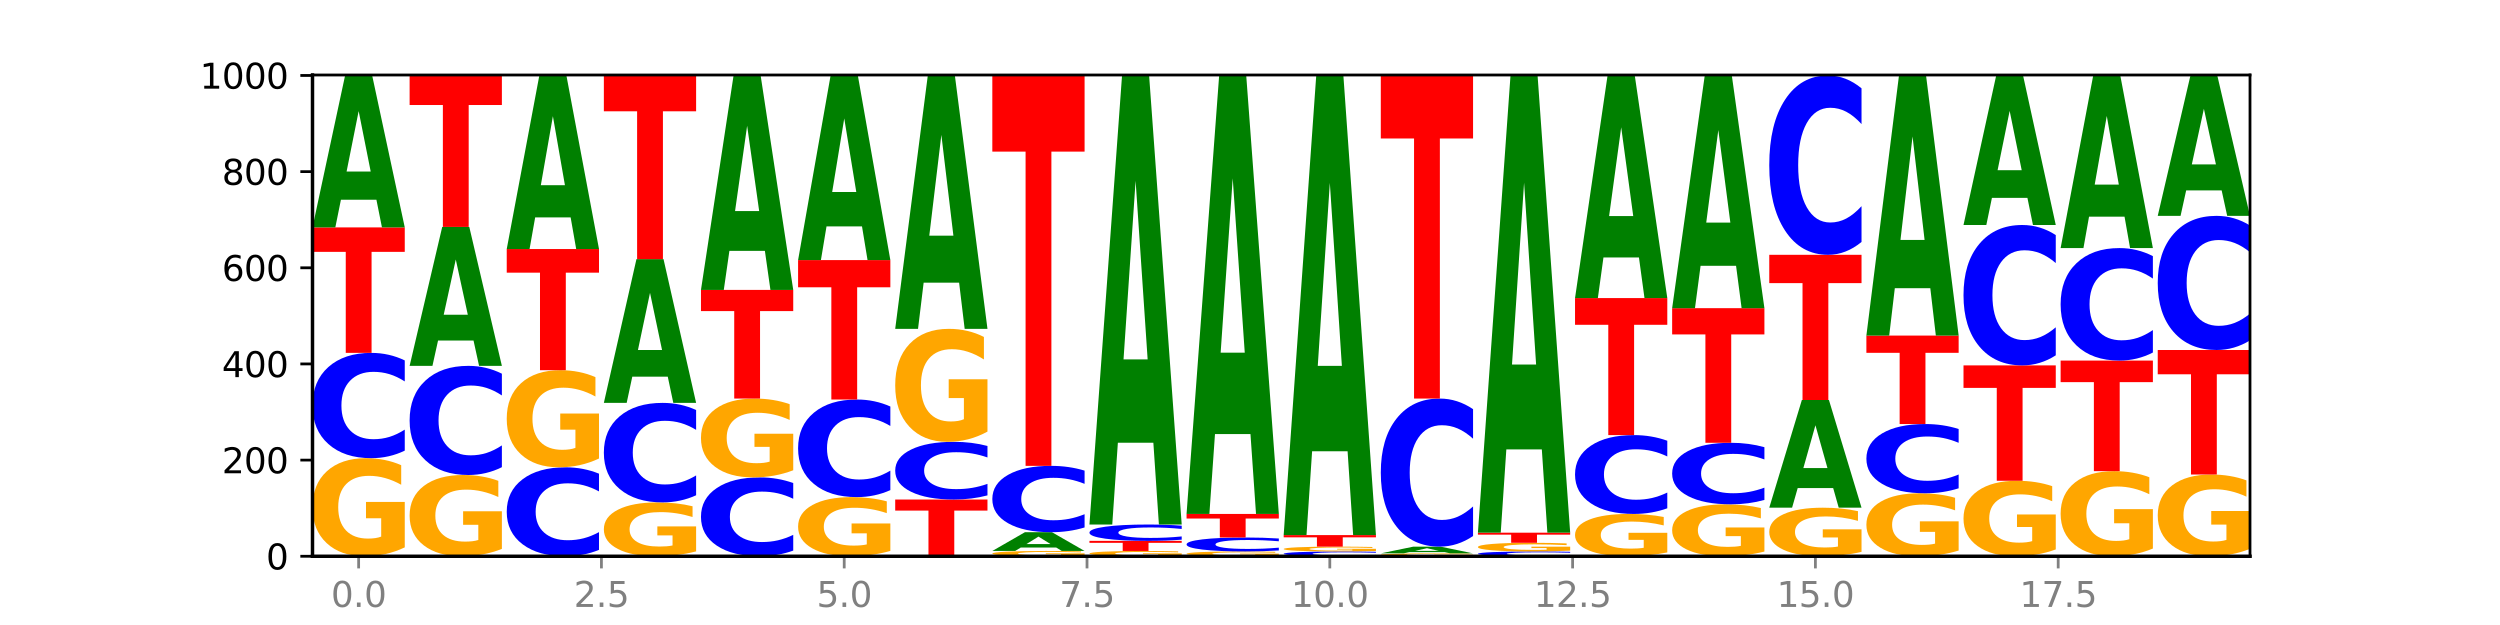
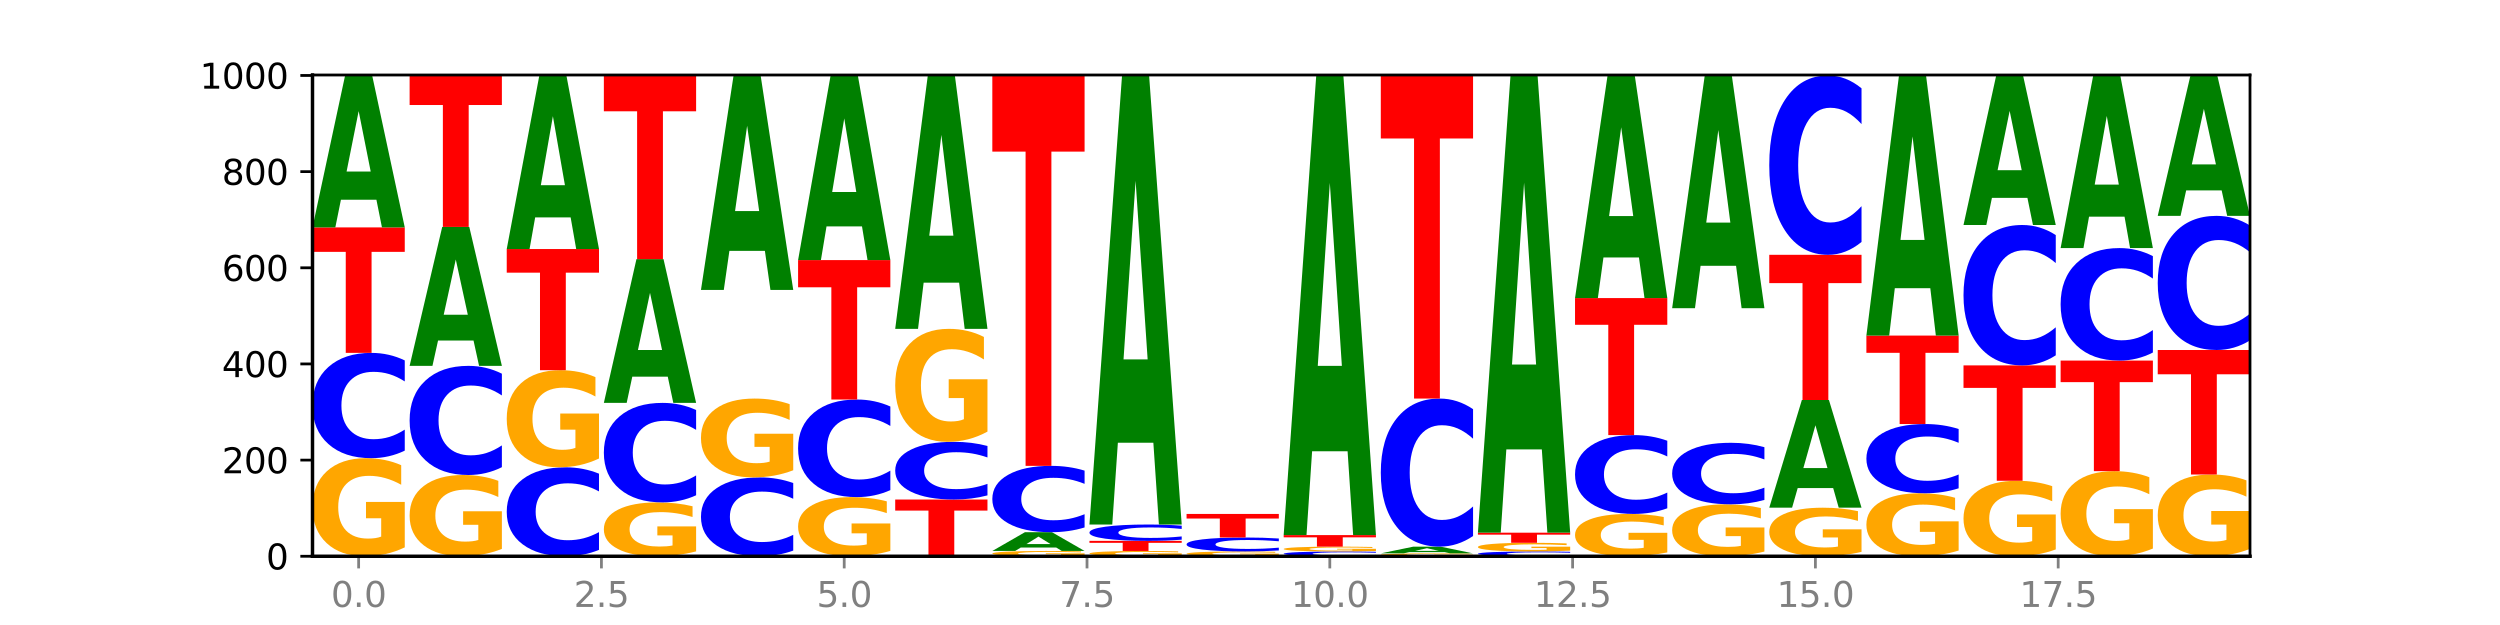
<svg xmlns="http://www.w3.org/2000/svg" xmlns:xlink="http://www.w3.org/1999/xlink" width="720pt" height="180pt" viewBox="0 0 720 180" version="1.1">
  <defs>
    <style type="text/css">*{stroke-linejoin: round; stroke-linecap: butt}</style>
  </defs>
  <g id="figure_1">
    <g id="patch_1">
      <path d="M 0 180  L 720 180  L 720 0  L 0 0  z " style="fill: #ffffff" />
    </g>
    <g id="axes_1">
      <g id="patch_2">
        <path d="M 90 160.2  L 648 160.2  L 648 21.6  L 90 21.6  z " style="fill: #ffffff" />
      </g>
      <g id="line2d_1">
        <path d="M 90 160.2  L 648 160.2  " clip-path="url(#pb982850287)" style="fill: none; stroke: #000000; stroke-width: 0.5; stroke-linecap: square" />
      </g>
      <g id="patch_3">
        <path d="M 116.571 157.644  Q 113.892 158.922 111.009 159.564  Q 108.127 160.2 105.054 160.2  Q 98.111 160.2 94.055 156.396  Q 90 152.591 90 146.086  Q 90 139.504 94.127 135.729  Q 98.26 131.954 105.447 131.954  Q 108.216 131.954 110.753 132.467  Q 113.296 132.975 115.547 133.979  L 115.547 139.609  Q 113.225 138.32 110.926 137.684  Q 108.627 137.042 106.317 137.042  Q 102.041 137.042 99.725 139.387  Q 97.408 141.727 97.408 146.086  Q 97.408 150.403 99.641 152.761  Q 101.874 155.112 105.983 155.112  Q 107.103 155.112 108.062 154.978  Q 109.02 154.838 109.783 154.546  L 109.783 149.26  L 105.406 149.26  L 105.406 144.551  L 116.571 144.551  L 116.571 157.644  z " clip-path="url(#pb982850287)" style="fill: #ffa600" />
      </g>
      <g id="patch_4">
        <path d="M 116.571 129.78  Q 114.349 130.858 111.945 131.403  Q 109.542 131.954 106.924 131.954  Q 99.118 131.954 94.559 127.87  Q 90 123.786 90 116.802  Q 90 109.793 94.559 105.715  Q 99.118 101.631 106.924 101.631  Q 109.542 101.631 111.945 102.182  Q 114.349 102.727 116.571 103.804  L 116.571 109.849  Q 114.329 108.421 112.153 107.757  Q 109.977 107.093 107.574 107.093  Q 103.262 107.093 100.792 109.68  Q 98.328 112.26 98.328 116.802  Q 98.328 121.324 100.792 123.911  Q 103.262 126.492 107.574 126.492  Q 109.977 126.492 112.153 125.828  Q 114.329 125.158 116.571 123.729  L 116.571 129.78  z " clip-path="url(#pb982850287)" style="fill: #0000ff" />
      </g>
      <g id="patch_5">
        <path d="M 90 65.492  L 116.571 65.492  L 116.571 72.54  L 107.012 72.54  L 107.012 101.631  L 99.578 101.631  L 99.578 72.54  L 90 72.54  L 90 65.492  z " clip-path="url(#pb982850287)" style="fill: #ff0000" />
      </g>
      <g id="patch_6">
        <path d="M 108.406 57.522  L 98.187 57.522  L 96.574 65.492  L 90 65.492  L 99.388 21.738  L 107.184 21.738  L 116.571 65.492  L 110.003 65.492  L 108.406 57.522  z M 99.817 49.401  L 106.76 49.401  L 103.294 31.997  L 99.817 49.401  z " clip-path="url(#pb982850287)" style="fill: #008000" />
      </g>
      <g id="patch_7">
        <path d="M 144.541 158.083  Q 141.862 159.141 138.979 159.673  Q 136.097 160.2 133.024 160.2  Q 126.081 160.2 122.025 157.048  Q 117.97 153.897 117.97 148.507  Q 117.97 143.055 122.097 139.927  Q 126.23 136.8 133.417 136.8  Q 136.186 136.8 138.723 137.225  Q 141.266 137.646 143.517 138.477  L 143.517 143.142  Q 141.195 142.074 138.896 141.547  Q 136.597 141.015 134.287 141.015  Q 130.011 141.015 127.695 142.958  Q 125.378 144.896 125.378 148.507  Q 125.378 152.084 127.611 154.037  Q 129.844 155.985 133.953 155.985  Q 135.073 155.985 136.032 155.874  Q 136.99 155.758 137.753 155.516  L 137.753 151.137  L 133.376 151.137  L 133.376 147.236  L 144.541 147.236  L 144.541 158.083  z " clip-path="url(#pb982850287)" style="fill: #ffa600" />
      </g>
      <g id="patch_8">
        <path d="M 144.541 134.547  Q 142.319 135.664 139.915 136.229  Q 137.512 136.8 134.894 136.8  Q 127.088 136.8 122.529 132.567  Q 117.97 128.334 117.97 121.094  Q 117.97 113.829 122.529 109.602  Q 127.088 105.369 134.894 105.369  Q 137.512 105.369 139.915 105.941  Q 142.319 106.505 144.541 107.622  L 144.541 113.888  Q 142.299 112.407 140.123 111.719  Q 137.947 111.031 135.544 111.031  Q 131.232 111.031 128.762 113.712  Q 126.298 116.387 126.298 121.094  Q 126.298 125.782 128.762 128.463  Q 131.232 131.138 135.544 131.138  Q 137.947 131.138 140.123 130.45  Q 142.299 129.756 144.541 128.275  L 144.541 134.547  z " clip-path="url(#pb982850287)" style="fill: #0000ff" />
      </g>
      <g id="patch_9">
        <path d="M 136.376 98.08  L 126.157 98.08  L 124.544 105.369  L 117.97 105.369  L 127.358 65.354  L 135.154 65.354  L 144.541 105.369  L 137.973 105.369  L 136.376 98.08  z M 127.787 90.653  L 134.73 90.653  L 131.264 74.736  L 127.787 90.653  z " clip-path="url(#pb982850287)" style="fill: #008000" />
      </g>
      <g id="patch_10">
        <path d="M 117.97 21.738  L 144.541 21.738  L 144.541 30.245  L 134.982 30.245  L 134.982 65.354  L 127.548 65.354  L 127.548 30.245  L 117.97 30.245  L 117.97 21.738  z " clip-path="url(#pb982850287)" style="fill: #ff0000" />
      </g>
      <g id="patch_11">
        <path d="M 172.511 158.364  Q 170.289 159.274 167.885 159.734  Q 165.482 160.2 162.864 160.2  Q 155.058 160.2 150.499 156.75  Q 145.94 153.3 145.94 147.4  Q 145.94 141.479 150.499 138.035  Q 155.058 134.585 162.864 134.585  Q 165.482 134.585 167.885 135.05  Q 170.289 135.511 172.511 136.421  L 172.511 141.527  Q 170.269 140.32 168.093 139.76  Q 165.917 139.199 163.514 139.199  Q 159.202 139.199 156.732 141.384  Q 154.268 143.564 154.268 147.4  Q 154.268 151.221 156.732 153.406  Q 159.202 155.586 163.514 155.586  Q 165.917 155.586 168.093 155.025  Q 170.269 154.459 172.511 153.252  L 172.511 158.364  z " clip-path="url(#pb982850287)" style="fill: #0000ff" />
      </g>
      <g id="patch_12">
        <path d="M 172.511 132.054  Q 169.832 133.319 166.949 133.955  Q 164.067 134.585 160.994 134.585  Q 154.051 134.585 149.995 130.818  Q 145.94 127.051 145.94 120.609  Q 145.94 114.092 150.067 110.353  Q 154.2 106.615 161.387 106.615  Q 164.156 106.615 166.693 107.124  Q 169.236 107.626 171.487 108.62  L 171.487 114.196  Q 169.165 112.919 166.866 112.289  Q 164.567 111.653 162.257 111.653  Q 157.981 111.653 155.664 113.976  Q 153.348 116.293 153.348 120.609  Q 153.348 124.884 155.581 127.218  Q 157.814 129.547 161.923 129.547  Q 163.043 129.547 164.002 129.414  Q 164.96 129.275 165.723 128.986  L 165.723 123.752  L 161.346 123.752  L 161.346 119.089  L 172.511 119.089  L 172.511 132.054  z " clip-path="url(#pb982850287)" style="fill: #ffa600" />
      </g>
      <g id="patch_13">
        <path d="M 145.94 71.723  L 172.511 71.723  L 172.511 78.528  L 162.952 78.528  L 162.952 106.615  L 155.518 106.615  L 155.518 78.528  L 145.94 78.528  L 145.94 71.723  z " clip-path="url(#pb982850287)" style="fill: #ff0000" />
      </g>
      <g id="patch_14">
        <path d="M 164.346 62.617  L 154.127 62.617  L 152.513 71.723  L 145.94 71.723  L 155.328 21.738  L 163.124 21.738  L 172.511 71.723  L 165.943 71.723  L 164.346 62.617  z M 155.757 53.34  L 162.7 53.34  L 159.234 33.458  L 155.757 53.34  z " clip-path="url(#pb982850287)" style="fill: #008000" />
      </g>
      <g id="patch_15">
        <path d="M 200.481 158.797  Q 197.801 159.498 194.919 159.851  Q 192.037 160.2 188.964 160.2  Q 182.021 160.2 177.965 158.111  Q 173.91 156.023 173.91 152.451  Q 173.91 148.838 178.037 146.765  Q 182.169 144.692 189.357 144.692  Q 192.126 144.692 194.663 144.974  Q 197.206 145.253 199.457 145.804  L 199.457 148.895  Q 197.134 148.187 194.836 147.838  Q 192.537 147.486 190.227 147.486  Q 185.951 147.486 183.634 148.773  Q 181.318 150.058 181.318 152.451  Q 181.318 154.821 183.551 156.116  Q 185.784 157.407 189.893 157.407  Q 191.013 157.407 191.971 157.333  Q 192.93 157.256 193.692 157.096  L 193.692 154.194  L 189.315 154.194  L 189.315 151.608  L 200.481 151.608  L 200.481 158.797  z " clip-path="url(#pb982850287)" style="fill: #ffa600" />
      </g>
      <g id="patch_16">
        <path d="M 200.481 142.638  Q 198.259 143.656 195.855 144.171  Q 193.452 144.692 190.834 144.692  Q 183.028 144.692 178.469 140.832  Q 173.91 136.972 173.91 130.37  Q 173.91 123.745 178.469 119.891  Q 183.028 116.031 190.834 116.031  Q 193.452 116.031 195.855 116.552  Q 198.259 117.067 200.481 118.085  L 200.481 123.799  Q 198.238 122.449 196.063 121.821  Q 193.887 121.194 191.483 121.194  Q 187.172 121.194 184.702 123.639  Q 182.238 126.078 182.238 130.37  Q 182.238 134.645 184.702 137.09  Q 187.172 139.53 191.483 139.53  Q 193.887 139.53 196.063 138.902  Q 198.238 138.268 200.481 136.919  L 200.481 142.638  z " clip-path="url(#pb982850287)" style="fill: #0000ff" />
      </g>
      <g id="patch_17">
        <path d="M 192.316 108.489  L 182.097 108.489  L 180.483 116.031  L 173.91 116.031  L 183.298 74.631  L 191.093 74.631  L 200.481 116.031  L 193.913 116.031  L 192.316 108.489  z M 183.727 100.805  L 190.67 100.805  L 187.204 84.337  L 183.727 100.805  z " clip-path="url(#pb982850287)" style="fill: #008000" />
      </g>
      <g id="patch_18">
        <path d="M 173.91 21.738  L 200.481 21.738  L 200.481 32.054  L 190.922 32.054  L 190.922 74.631  L 183.488 74.631  L 183.488 32.054  L 173.91 32.054  L 173.91 21.738  z " clip-path="url(#pb982850287)" style="fill: #ff0000" />
      </g>
      <g id="patch_19">
        <path d="M 228.451 158.572  Q 226.228 159.379 223.825 159.787  Q 221.422 160.2 218.804 160.2  Q 210.998 160.2 206.439 157.142  Q 201.88 154.083 201.88 148.853  Q 201.88 143.604 206.439 140.551  Q 210.998 137.492 218.804 137.492  Q 221.422 137.492 223.825 137.905  Q 226.228 138.313 228.451 139.12  L 228.451 143.647  Q 226.208 142.577 224.033 142.08  Q 221.857 141.583 219.453 141.583  Q 215.142 141.583 212.672 143.52  Q 210.208 145.452 210.208 148.853  Q 210.208 152.24 212.672 154.177  Q 215.142 156.11 219.453 156.11  Q 221.857 156.11 224.033 155.612  Q 226.208 155.111 228.451 154.041  L 228.451 158.572  z " clip-path="url(#pb982850287)" style="fill: #0000ff" />
      </g>
      <g id="patch_20">
        <path d="M 228.451 135.438  Q 225.771 136.465 222.889 136.981  Q 220.007 137.492 216.934 137.492  Q 209.99 137.492 205.935 134.434  Q 201.88 131.376 201.88 126.145  Q 201.88 120.854 206.007 117.82  Q 210.139 114.785 217.327 114.785  Q 220.096 114.785 222.633 115.197  Q 225.176 115.605 227.427 116.412  L 227.427 120.939  Q 225.104 119.902 222.806 119.391  Q 220.507 118.875 218.197 118.875  Q 213.921 118.875 211.604 120.761  Q 209.288 122.642 209.288 126.145  Q 209.288 129.617 211.521 131.512  Q 213.754 133.402 217.863 133.402  Q 218.983 133.402 219.941 133.294  Q 220.9 133.182 221.662 132.947  L 221.662 128.697  L 217.285 128.697  L 217.285 124.912  L 228.451 124.912  L 228.451 135.438  z " clip-path="url(#pb982850287)" style="fill: #ffa600" />
      </g>
      <g id="patch_21">
-         <path d="M 201.88 83.492  L 228.451 83.492  L 228.451 89.595  L 218.892 89.595  L 218.892 114.785  L 211.458 114.785  L 211.458 89.595  L 201.88 89.595  L 201.88 83.492  z " clip-path="url(#pb982850287)" style="fill: #ff0000" />
-       </g>
+         </g>
      <g id="patch_22">
        <path d="M 220.286 72.243  L 210.067 72.243  L 208.453 83.492  L 201.88 83.492  L 211.267 21.738  L 219.063 21.738  L 228.451 83.492  L 221.883 83.492  L 220.286 72.243  z M 211.697 60.781  L 218.64 60.781  L 215.174 36.217  L 211.697 60.781  z " clip-path="url(#pb982850287)" style="fill: #008000" />
      </g>
      <g id="patch_23">
        <path d="M 256.421 158.659  Q 253.741 159.43 250.859 159.817  Q 247.977 160.2 244.904 160.2  Q 237.96 160.2 233.905 157.906  Q 229.85 155.612 229.85 151.69  Q 229.85 147.722 233.976 145.445  Q 238.109 143.169 245.297 143.169  Q 248.066 143.169 250.603 143.479  Q 253.146 143.785 255.397 144.39  L 255.397 147.785  Q 253.074 147.007 250.776 146.624  Q 248.477 146.237 246.166 146.237  Q 241.891 146.237 239.574 147.651  Q 237.258 149.062 237.258 151.69  Q 237.258 154.293 239.491 155.715  Q 241.724 157.132 245.833 157.132  Q 246.953 157.132 247.911 157.051  Q 248.87 156.967 249.632 156.791  L 249.632 153.604  L 245.255 153.604  L 245.255 150.765  L 256.421 150.765  L 256.421 158.659  z " clip-path="url(#pb982850287)" style="fill: #ffa600" />
      </g>
      <g id="patch_24">
        <path d="M 256.421 141.154  Q 254.198 142.153 251.795 142.658  Q 249.392 143.169 246.774 143.169  Q 238.968 143.169 234.409 139.384  Q 229.85 135.598 229.85 129.124  Q 229.85 122.627 234.409 118.847  Q 238.968 115.062 246.774 115.062  Q 249.392 115.062 251.795 115.572  Q 254.198 116.078 256.421 117.076  L 256.421 122.679  Q 254.178 121.355 252.003 120.74  Q 249.827 120.125 247.423 120.125  Q 243.112 120.125 240.642 122.522  Q 238.178 124.915 238.178 129.124  Q 238.178 133.316 240.642 135.714  Q 243.112 138.106 247.423 138.106  Q 249.827 138.106 252.003 137.491  Q 254.178 136.87 256.421 135.546  L 256.421 141.154  z " clip-path="url(#pb982850287)" style="fill: #0000ff" />
      </g>
      <g id="patch_25">
        <path d="M 229.85 74.908  L 256.421 74.908  L 256.421 82.739  L 246.862 82.739  L 246.862 115.062  L 239.428 115.062  L 239.428 82.739  L 229.85 82.739  L 229.85 74.908  z " clip-path="url(#pb982850287)" style="fill: #ff0000" />
      </g>
      <g id="patch_26">
        <path d="M 248.256 65.197  L 238.037 65.197  L 236.423 74.908  L 229.85 74.908  L 239.237 21.6  L 247.033 21.6  L 256.421 74.908  L 249.853 74.908  L 248.256 65.197  z M 239.667 55.303  L 246.61 55.303  L 243.143 34.099  L 239.667 55.303  z " clip-path="url(#pb982850287)" style="fill: #008000" />
      </g>
      <g id="patch_27">
        <path d="M 257.82 143.862  L 284.391 143.862  L 284.391 147.048  L 274.831 147.048  L 274.831 160.2  L 267.398 160.2  L 267.398 147.048  L 257.82 147.048  L 257.82 143.862  z " clip-path="url(#pb982850287)" style="fill: #ff0000" />
      </g>
      <g id="patch_28">
        <path d="M 284.391 142.671  Q 282.168 143.261 279.765 143.56  Q 277.361 143.862 274.744 143.862  Q 266.938 143.862 262.379 141.624  Q 257.82 139.386 257.82 135.559  Q 257.82 131.718 262.379 129.484  Q 266.938 127.246 274.744 127.246  Q 277.361 127.246 279.765 127.548  Q 282.168 127.847 284.391 128.437  L 284.391 131.749  Q 282.148 130.967 279.972 130.603  Q 277.797 130.239 275.393 130.239  Q 271.082 130.239 268.611 131.657  Q 266.148 133.071 266.148 135.559  Q 266.148 138.037 268.611 139.455  Q 271.082 140.869 275.393 140.869  Q 277.797 140.869 279.972 140.505  Q 282.148 140.138 284.391 139.355  L 284.391 142.671  z " clip-path="url(#pb982850287)" style="fill: #0000ff" />
      </g>
      <g id="patch_29">
        <path d="M 284.391 124.302  Q 281.711 125.774 278.829 126.514  Q 275.947 127.246 272.874 127.246  Q 265.93 127.246 261.875 122.864  Q 257.82 118.481 257.82 110.987  Q 257.82 103.405 261.946 99.056  Q 266.079 94.708 273.267 94.708  Q 276.036 94.708 278.573 95.299  Q 281.116 95.884 283.367 97.04  L 283.367 103.526  Q 281.044 102.041 278.746 101.308  Q 276.447 100.569 274.136 100.569  Q 269.861 100.569 267.544 103.271  Q 265.228 105.966 265.228 110.987  Q 265.228 115.961 267.461 118.676  Q 269.694 121.385 273.803 121.385  Q 274.922 121.385 275.881 121.23  Q 276.84 121.069 277.602 120.733  L 277.602 114.643  L 273.225 114.643  L 273.225 109.219  L 284.391 109.219  L 284.391 124.302  z " clip-path="url(#pb982850287)" style="fill: #ffa600" />
      </g>
      <g id="patch_30">
        <path d="M 276.226 81.415  L 266.007 81.415  L 264.393 94.708  L 257.82 94.708  L 267.207 21.738  L 275.003 21.738  L 284.391 94.708  L 277.823 94.708  L 276.226 81.415  z M 267.636 67.872  L 274.579 67.872  L 271.113 38.847  L 267.636 67.872  z " clip-path="url(#pb982850287)" style="fill: #008000" />
      </g>
      <g id="patch_31">
        <path d="M 312.361 160.062  Q 309.681 160.131 306.799 160.166  Q 303.917 160.2 300.844 160.2  Q 293.9 160.2 289.845 159.995  Q 285.789 159.79 285.789 159.439  Q 285.789 159.084 289.916 158.88  Q 294.049 158.677 301.237 158.677  Q 304.006 158.677 306.543 158.705  Q 309.086 158.732 311.337 158.786  L 311.337 159.09  Q 309.014 159.02 306.716 158.986  Q 304.417 158.951 302.106 158.951  Q 297.831 158.951 295.514 159.078  Q 293.198 159.204 293.198 159.439  Q 293.198 159.672 295.431 159.799  Q 297.664 159.926 301.773 159.926  Q 302.892 159.926 303.851 159.918  Q 304.81 159.911 305.572 159.895  L 305.572 159.61  L 301.195 159.61  L 301.195 159.356  L 312.361 159.356  L 312.361 160.062  z " clip-path="url(#pb982850287)" style="fill: #ffa600" />
      </g>
      <g id="patch_32">
        <path d="M 304.196 157.693  L 293.977 157.693  L 292.363 158.677  L 285.789 158.677  L 295.177 153.277  L 302.973 153.277  L 312.361 158.677  L 305.793 158.677  L 304.196 157.693  z M 295.606 156.691  L 302.549 156.691  L 299.083 154.543  L 295.606 156.691  z " clip-path="url(#pb982850287)" style="fill: #008000" />
      </g>
      <g id="patch_33">
        <path d="M 312.361 151.907  Q 310.138 152.586 307.735 152.93  Q 305.331 153.277 302.714 153.277  Q 294.908 153.277 290.349 150.703  Q 285.789 148.13 285.789 143.729  Q 285.789 139.312 290.349 136.743  Q 294.908 134.169 302.714 134.169  Q 305.331 134.169 307.735 134.517  Q 310.138 134.86 312.361 135.539  L 312.361 139.348  Q 310.118 138.448 307.942 138.029  Q 305.767 137.611 303.363 137.611  Q 299.052 137.611 296.581 139.241  Q 294.118 140.867 294.118 143.729  Q 294.118 146.579 296.581 148.209  Q 299.052 149.835 303.363 149.835  Q 305.767 149.835 307.942 149.417  Q 310.118 148.994 312.361 148.094  L 312.361 151.907  z " clip-path="url(#pb982850287)" style="fill: #0000ff" />
      </g>
      <g id="patch_34">
        <path d="M 285.789 21.738  L 312.361 21.738  L 312.361 43.666  L 302.801 43.666  L 302.801 134.169  L 295.368 134.169  L 295.368 43.666  L 285.789 43.666  L 285.789 21.738  z " clip-path="url(#pb982850287)" style="fill: #ff0000" />
      </g>
      <g id="patch_35">
        <path d="M 340.331 160.062  Q 337.651 160.131 334.769 160.166  Q 331.887 160.2 328.814 160.2  Q 321.87 160.2 317.815 159.995  Q 313.759 159.79 313.759 159.439  Q 313.759 159.084 317.886 158.88  Q 322.019 158.677 329.207 158.677  Q 331.976 158.677 334.513 158.705  Q 337.056 158.732 339.307 158.786  L 339.307 159.09  Q 336.984 159.02 334.685 158.986  Q 332.387 158.951 330.076 158.951  Q 325.801 158.951 323.484 159.078  Q 321.167 159.204 321.167 159.439  Q 321.167 159.672 323.401 159.799  Q 325.634 159.926 329.743 159.926  Q 330.862 159.926 331.821 159.918  Q 332.78 159.911 333.542 159.895  L 333.542 159.61  L 329.165 159.61  L 329.165 159.356  L 340.331 159.356  L 340.331 160.062  z " clip-path="url(#pb982850287)" style="fill: #ffa600" />
      </g>
      <g id="patch_36">
        <path d="M 313.759 155.769  L 340.331 155.769  L 340.331 156.336  L 330.771 156.336  L 330.771 158.677  L 323.337 158.677  L 323.337 156.336  L 313.759 156.336  L 313.759 155.769  z " clip-path="url(#pb982850287)" style="fill: #ff0000" />
      </g>
      <g id="patch_37">
        <path d="M 340.331 155.432  Q 338.108 155.599 335.705 155.684  Q 333.301 155.769 330.684 155.769  Q 322.878 155.769 318.319 155.135  Q 313.759 154.501 313.759 153.417  Q 313.759 152.329 318.319 151.696  Q 322.878 151.062 330.684 151.062  Q 333.301 151.062 335.705 151.147  Q 338.108 151.232 340.331 151.399  L 340.331 152.337  Q 338.088 152.116 335.912 152.013  Q 333.737 151.91 331.333 151.91  Q 327.022 151.91 324.551 152.311  Q 322.088 152.712 322.088 153.417  Q 322.088 154.119 324.551 154.521  Q 327.022 154.921 331.333 154.921  Q 333.737 154.921 335.912 154.818  Q 338.088 154.714 340.331 154.492  L 340.331 155.432  z " clip-path="url(#pb982850287)" style="fill: #0000ff" />
      </g>
      <g id="patch_38">
        <path d="M 332.165 127.503  L 321.947 127.503  L 320.333 151.062  L 313.759 151.062  L 323.147 21.738  L 330.943 21.738  L 340.331 151.062  L 333.763 151.062  L 332.165 127.503  z M 323.576 103.501  L 330.519 103.501  L 327.053 52.06  L 323.576 103.501  z " clip-path="url(#pb982850287)" style="fill: #008000" />
      </g>
      <g id="patch_39">
        <path d="M 368.301 160.075  Q 365.621 160.137 362.739 160.169  Q 359.856 160.2 356.784 160.2  Q 349.84 160.2 345.785 160.014  Q 341.729 159.827 341.729 159.508  Q 341.729 159.185 345.856 159  Q 349.989 158.815 357.177 158.815  Q 359.946 158.815 362.483 158.841  Q 365.025 158.865 367.276 158.915  L 367.276 159.191  Q 364.954 159.127 362.655 159.096  Q 360.357 159.065 358.046 159.065  Q 353.77 159.065 351.454 159.18  Q 349.137 159.294 349.137 159.508  Q 349.137 159.72 351.371 159.835  Q 353.604 159.951 357.713 159.951  Q 358.832 159.951 359.791 159.944  Q 360.75 159.937 361.512 159.923  L 361.512 159.664  L 357.135 159.664  L 357.135 159.433  L 368.301 159.433  L 368.301 160.075  z " clip-path="url(#pb982850287)" style="fill: #ffa600" />
      </g>
      <g id="patch_40">
        <path d="M 368.301 158.528  Q 366.078 158.67 363.675 158.742  Q 361.271 158.815 358.654 158.815  Q 350.848 158.815 346.288 158.275  Q 341.729 157.734 341.729 156.809  Q 341.729 155.881 346.288 155.341  Q 350.848 154.8 358.654 154.8  Q 361.271 154.8 363.675 154.873  Q 366.078 154.945 368.301 155.088  L 368.301 155.888  Q 366.058 155.699 363.882 155.611  Q 361.706 155.523 359.303 155.523  Q 354.992 155.523 352.521 155.866  Q 350.058 156.208 350.058 156.809  Q 350.058 157.408 352.521 157.75  Q 354.992 158.092 359.303 158.092  Q 361.706 158.092 363.882 158.004  Q 366.058 157.915 368.301 157.726  L 368.301 158.528  z " clip-path="url(#pb982850287)" style="fill: #0000ff" />
      </g>
      <g id="patch_41">
        <path d="M 341.729 148.015  L 368.301 148.015  L 368.301 149.339  L 358.741 149.339  L 358.741 154.8  L 351.307 154.8  L 351.307 149.339  L 341.729 149.339  L 341.729 148.015  z " clip-path="url(#pb982850287)" style="fill: #ff0000" />
      </g>
      <g id="patch_42">
-         <path d="M 360.135 125.012  L 349.916 125.012  L 348.303 148.015  L 341.729 148.015  L 351.117 21.738  L 358.913 21.738  L 368.301 148.015  L 361.733 148.015  L 360.135 125.012  z M 351.546 101.575  L 358.489 101.575  L 355.023 51.346  L 351.546 101.575  z " clip-path="url(#pb982850287)" style="fill: #008000" />
-       </g>
+         </g>
      <g id="patch_43">
        <path d="M 396.271 160.101  Q 394.048 160.15 391.645 160.175  Q 389.241 160.2 386.624 160.2  Q 378.817 160.2 374.258 160.014  Q 369.699 159.827 369.699 159.508  Q 369.699 159.188 374.258 159.002  Q 378.817 158.815 386.624 158.815  Q 389.241 158.815 391.645 158.841  Q 394.048 158.865 396.271 158.915  L 396.271 159.191  Q 394.028 159.125 391.852 159.095  Q 389.676 159.065 387.273 159.065  Q 382.962 159.065 380.491 159.183  Q 378.028 159.301 378.028 159.508  Q 378.028 159.715 380.491 159.833  Q 382.962 159.951 387.273 159.951  Q 389.676 159.951 391.852 159.92  Q 394.028 159.89 396.271 159.824  L 396.271 160.101  z " clip-path="url(#pb982850287)" style="fill: #0000ff" />
      </g>
      <g id="patch_44">
        <path d="M 396.271 158.69  Q 393.591 158.753 390.709 158.784  Q 387.826 158.815 384.754 158.815  Q 377.81 158.815 373.755 158.629  Q 369.699 158.442 369.699 158.124  Q 369.699 157.801 373.826 157.616  Q 377.959 157.431 385.147 157.431  Q 387.916 157.431 390.453 157.456  Q 392.995 157.481 395.246 157.53  L 395.246 157.806  Q 392.924 157.743 390.625 157.712  Q 388.327 157.68 386.016 157.68  Q 381.74 157.68 379.424 157.795  Q 377.107 157.91 377.107 158.124  Q 377.107 158.335 379.34 158.451  Q 381.574 158.566 385.683 158.566  Q 386.802 158.566 387.761 158.559  Q 388.72 158.553 389.482 158.538  L 389.482 158.279  L 385.105 158.279  L 385.105 158.048  L 396.271 158.048  L 396.271 158.69  z " clip-path="url(#pb982850287)" style="fill: #ffa600" />
      </g>
      <g id="patch_45">
        <path d="M 369.699 154.108  L 396.271 154.108  L 396.271 154.756  L 386.711 154.756  L 386.711 157.431  L 379.277 157.431  L 379.277 154.756  L 369.699 154.756  L 369.699 154.108  z " clip-path="url(#pb982850287)" style="fill: #ff0000" />
      </g>
      <g id="patch_46">
        <path d="M 388.105 129.969  L 377.886 129.969  L 376.273 154.108  L 369.699 154.108  L 379.087 21.6  L 386.883 21.6  L 396.271 154.108  L 389.703 154.108  L 388.105 129.969  z M 379.516 105.376  L 386.459 105.376  L 382.993 52.668  L 379.516 105.376  z " clip-path="url(#pb982850287)" style="fill: #008000" />
      </g>
      <g id="patch_47">
        <path d="M 424.241 160.125  Q 421.561 160.162 418.679 160.181  Q 415.796 160.2 412.724 160.2  Q 405.78 160.2 401.725 160.088  Q 397.669 159.976 397.669 159.785  Q 397.669 159.591 401.796 159.48  Q 405.929 159.369 413.117 159.369  Q 415.886 159.369 418.423 159.384  Q 420.965 159.399 423.216 159.429  L 423.216 159.594  Q 420.894 159.556 418.595 159.538  Q 416.297 159.519 413.986 159.519  Q 409.71 159.519 407.394 159.588  Q 405.077 159.657 405.077 159.785  Q 405.077 159.912 407.31 159.981  Q 409.544 160.05 413.653 160.05  Q 414.772 160.05 415.731 160.046  Q 416.69 160.042 417.452 160.034  L 417.452 159.878  L 413.075 159.878  L 413.075 159.74  L 424.241 159.74  L 424.241 160.125  z " clip-path="url(#pb982850287)" style="fill: #ffa600" />
      </g>
      <g id="patch_48">
        <path d="M 416.075 159.016  L 405.856 159.016  L 404.243 159.369  L 397.669 159.369  L 407.057 157.431  L 414.853 157.431  L 424.241 159.369  L 417.672 159.369  L 416.075 159.016  z M 407.486 158.656  L 414.429 158.656  L 410.963 157.885  L 407.486 158.656  z " clip-path="url(#pb982850287)" style="fill: #008000" />
      </g>
      <g id="patch_49">
        <path d="M 424.241 154.374  Q 422.018 155.889 419.615 156.656  Q 417.211 157.431 414.593 157.431  Q 406.787 157.431 402.228 151.687  Q 397.669 145.943 397.669 136.121  Q 397.669 126.263 402.228 120.528  Q 406.787 114.785 414.593 114.785  Q 417.211 114.785 419.615 115.56  Q 422.018 116.326 424.241 117.841  L 424.241 126.343  Q 421.998 124.334 419.822 123.4  Q 417.646 122.466 415.243 122.466  Q 410.931 122.466 408.461 126.105  Q 405.997 129.734 405.997 136.121  Q 405.997 142.481 408.461 146.12  Q 410.931 149.749 415.243 149.749  Q 417.646 149.749 419.822 148.815  Q 421.998 147.873 424.241 145.864  L 424.241 154.374  z " clip-path="url(#pb982850287)" style="fill: #0000ff" />
      </g>
      <g id="patch_50">
        <path d="M 397.669 21.738  L 424.241 21.738  L 424.241 39.885  L 414.681 39.885  L 414.681 114.785  L 407.247 114.785  L 407.247 39.885  L 397.669 39.885  L 397.669 21.738  z " clip-path="url(#pb982850287)" style="fill: #ff0000" />
      </g>
      <g id="patch_51">
        <path d="M 452.211 160.101  Q 449.988 160.15 447.584 160.175  Q 445.181 160.2 442.563 160.2  Q 434.757 160.2 430.198 160.014  Q 425.639 159.827 425.639 159.508  Q 425.639 159.188 430.198 159.002  Q 434.757 158.815 442.563 158.815  Q 445.181 158.815 447.584 158.841  Q 449.988 158.865 452.211 158.915  L 452.211 159.191  Q 449.968 159.125 447.792 159.095  Q 445.616 159.065 443.213 159.065  Q 438.901 159.065 436.431 159.183  Q 433.967 159.301 433.967 159.508  Q 433.967 159.715 436.431 159.833  Q 438.901 159.951 443.213 159.951  Q 445.616 159.951 447.792 159.92  Q 449.968 159.89 452.211 159.824  L 452.211 160.101  z " clip-path="url(#pb982850287)" style="fill: #0000ff" />
      </g>
      <g id="patch_52">
        <path d="M 452.211 158.59  Q 449.531 158.703 446.649 158.759  Q 443.766 158.815 440.693 158.815  Q 433.75 158.815 429.694 158.48  Q 425.639 158.144 425.639 157.57  Q 425.639 156.989 429.766 156.656  Q 433.899 156.323 441.086 156.323  Q 443.856 156.323 446.392 156.368  Q 448.935 156.413 451.186 156.502  L 451.186 156.999  Q 448.864 156.885 446.565 156.829  Q 444.266 156.772 441.956 156.772  Q 437.68 156.772 435.364 156.979  Q 433.047 157.185 433.047 157.57  Q 433.047 157.951 435.28 158.159  Q 437.513 158.366 441.622 158.366  Q 442.742 158.366 443.701 158.355  Q 444.66 158.342 445.422 158.317  L 445.422 157.85  L 441.045 157.85  L 441.045 157.435  L 452.211 157.435  L 452.211 158.59  z " clip-path="url(#pb982850287)" style="fill: #ffa600" />
      </g>
      <g id="patch_53">
        <path d="M 425.639 153.415  L 452.211 153.415  L 452.211 153.982  L 442.651 153.982  L 442.651 156.323  L 435.217 156.323  L 435.217 153.982  L 425.639 153.982  L 425.639 153.415  z " clip-path="url(#pb982850287)" style="fill: #ff0000" />
      </g>
      <g id="patch_54">
        <path d="M 444.045 129.428  L 433.826 129.428  L 432.213 153.415  L 425.639 153.415  L 435.027 21.738  L 442.823 21.738  L 452.211 153.415  L 445.642 153.415  L 444.045 129.428  z M 435.456 104.989  L 442.399 104.989  L 438.933 52.612  L 435.456 104.989  z " clip-path="url(#pb982850287)" style="fill: #008000" />
      </g>
      <g id="patch_55">
        <path d="M 480.18 159.098  Q 477.501 159.649 474.618 159.926  Q 471.736 160.2 468.663 160.2  Q 461.72 160.2 457.664 158.559  Q 453.609 156.918 453.609 154.111  Q 453.609 151.272 457.736 149.644  Q 461.869 148.015 469.056 148.015  Q 471.826 148.015 474.362 148.237  Q 476.905 148.456 479.156 148.889  L 479.156 151.318  Q 476.834 150.761 474.535 150.487  Q 472.236 150.21 469.926 150.21  Q 465.65 150.21 463.334 151.222  Q 461.017 152.231 461.017 154.111  Q 461.017 155.974 463.25 156.991  Q 465.483 158.005 469.592 158.005  Q 470.712 158.005 471.671 157.947  Q 472.629 157.887 473.392 157.761  L 473.392 155.481  L 469.015 155.481  L 469.015 153.45  L 480.18 153.45  L 480.18 159.098  z " clip-path="url(#pb982850287)" style="fill: #ffa600" />
      </g>
      <g id="patch_56">
        <path d="M 480.18 146.388  Q 477.958 147.195 475.554 147.603  Q 473.151 148.015 470.533 148.015  Q 462.727 148.015 458.168 144.957  Q 453.609 141.899 453.609 136.669  Q 453.609 131.42 458.168 128.366  Q 462.727 125.308 470.533 125.308  Q 473.151 125.308 475.554 125.72  Q 477.958 126.129 480.18 126.935  L 480.18 131.462  Q 477.938 130.392 475.762 129.895  Q 473.586 129.398 471.183 129.398  Q 466.871 129.398 464.401 131.335  Q 461.937 133.268 461.937 136.669  Q 461.937 140.055 464.401 141.993  Q 466.871 143.925 471.183 143.925  Q 473.586 143.925 475.762 143.428  Q 477.938 142.926 480.18 141.856  L 480.18 146.388  z " clip-path="url(#pb982850287)" style="fill: #0000ff" />
      </g>
      <g id="patch_57">
        <path d="M 453.609 85.846  L 480.18 85.846  L 480.18 93.542  L 470.621 93.542  L 470.621 125.308  L 463.187 125.308  L 463.187 93.542  L 453.609 93.542  L 453.609 85.846  z " clip-path="url(#pb982850287)" style="fill: #ff0000" />
      </g>
      <g id="patch_58">
        <path d="M 472.015 74.143  L 461.796 74.143  L 460.183 85.846  L 453.609 85.846  L 462.997 21.6  L 470.793 21.6  L 480.18 85.846  L 473.612 85.846  L 472.015 74.143  z M 463.426 62.219  L 470.369 62.219  L 466.903 36.663  L 463.426 62.219  z " clip-path="url(#pb982850287)" style="fill: #008000" />
      </g>
      <g id="patch_59">
        <path d="M 508.15 158.847  Q 505.471 159.524 502.588 159.863  Q 499.706 160.2 496.633 160.2  Q 489.69 160.2 485.634 158.186  Q 481.579 156.172 481.579 152.728  Q 481.579 149.243 485.706 147.245  Q 489.839 145.246 497.026 145.246  Q 499.795 145.246 502.332 145.518  Q 504.875 145.787 507.126 146.318  L 507.126 149.299  Q 504.804 148.616 502.505 148.28  Q 500.206 147.94 497.896 147.94  Q 493.62 147.94 491.304 149.182  Q 488.987 150.42 488.987 152.728  Q 488.987 155.014 491.22 156.262  Q 493.453 157.506 497.562 157.506  Q 498.682 157.506 499.641 157.435  Q 500.599 157.361 501.362 157.207  L 501.362 154.408  L 496.985 154.408  L 496.985 151.915  L 508.15 151.915  L 508.15 158.847  z " clip-path="url(#pb982850287)" style="fill: #ffa600" />
      </g>
      <g id="patch_60">
        <path d="M 508.15 143.976  Q 505.928 144.605 503.524 144.924  Q 501.121 145.246 498.503 145.246  Q 490.697 145.246 486.138 142.859  Q 481.579 140.472 481.579 136.39  Q 481.579 132.293 486.138 129.91  Q 490.697 127.523 498.503 127.523  Q 501.121 127.523 503.524 127.845  Q 505.928 128.164 508.15 128.793  L 508.15 132.326  Q 505.908 131.492 503.732 131.104  Q 501.556 130.716 499.153 130.716  Q 494.841 130.716 492.371 132.228  Q 489.907 133.736 489.907 136.39  Q 489.907 139.033 492.371 140.545  Q 494.841 142.054 499.153 142.054  Q 501.556 142.054 503.732 141.666  Q 505.908 141.274 508.15 140.439  L 508.15 143.976  z " clip-path="url(#pb982850287)" style="fill: #0000ff" />
      </g>
      <g id="patch_61">
-         <path d="M 481.579 88.754  L 508.15 88.754  L 508.15 96.315  L 498.591 96.315  L 498.591 127.523  L 491.157 127.523  L 491.157 96.315  L 481.579 96.315  L 481.579 88.754  z " clip-path="url(#pb982850287)" style="fill: #ff0000" />
-       </g>
+         </g>
      <g id="patch_62">
        <path d="M 499.985 76.546  L 489.766 76.546  L 488.153 88.754  L 481.579 88.754  L 490.967 21.738  L 498.763 21.738  L 508.15 88.754  L 501.582 88.754  L 499.985 76.546  z M 491.396 64.108  L 498.339 64.108  L 494.873 37.451  L 491.396 64.108  z " clip-path="url(#pb982850287)" style="fill: #008000" />
      </g>
      <g id="patch_63">
        <path d="M 536.12 158.935  Q 533.441 159.567 530.558 159.885  Q 527.676 160.2 524.603 160.2  Q 517.66 160.2 513.604 158.317  Q 509.549 156.433 509.549 153.212  Q 509.549 149.953 513.676 148.084  Q 517.809 146.215 524.996 146.215  Q 527.765 146.215 530.302 146.47  Q 532.845 146.721 535.096 147.218  L 535.096 150.005  Q 532.774 149.367 530.475 149.052  Q 528.176 148.734 525.866 148.734  Q 521.59 148.734 519.273 149.896  Q 516.957 151.054 516.957 153.212  Q 516.957 155.35 519.19 156.517  Q 521.423 157.681 525.532 157.681  Q 526.652 157.681 527.611 157.615  Q 528.569 157.545 529.332 157.401  L 529.332 154.784  L 524.955 154.784  L 524.955 152.452  L 536.12 152.452  L 536.12 158.935  z " clip-path="url(#pb982850287)" style="fill: #ffa600" />
      </g>
      <g id="patch_64">
        <path d="M 527.955 140.565  L 517.736 140.565  L 516.122 146.215  L 509.549 146.215  L 518.937 115.2  L 526.733 115.2  L 536.12 146.215  L 529.552 146.215  L 527.955 140.565  z M 519.366 134.809  L 526.309 134.809  L 522.843 122.472  L 519.366 134.809  z " clip-path="url(#pb982850287)" style="fill: #008000" />
      </g>
      <g id="patch_65">
        <path d="M 509.549 73.385  L 536.12 73.385  L 536.12 81.54  L 526.561 81.54  L 526.561 115.2  L 519.127 115.2  L 519.127 81.54  L 509.549 81.54  L 509.549 73.385  z " clip-path="url(#pb982850287)" style="fill: #ff0000" />
      </g>
      <g id="patch_66">
        <path d="M 536.12 69.683  Q 533.898 71.518 531.494 72.446  Q 529.091 73.385 526.473 73.385  Q 518.667 73.385 514.108 66.429  Q 509.549 59.473 509.549 47.578  Q 509.549 35.64 514.108 28.694  Q 518.667 21.738 526.473 21.738  Q 529.091 21.738 531.494 22.677  Q 533.898 23.605 536.12 25.44  L 536.12 35.736  Q 533.878 33.303 531.702 32.172  Q 529.526 31.041 527.123 31.041  Q 522.811 31.041 520.341 35.447  Q 517.877 39.843 517.877 47.578  Q 517.877 55.28 520.341 59.686  Q 522.811 64.082 527.123 64.082  Q 529.526 64.082 531.702 62.951  Q 533.878 61.809 536.12 59.377  L 536.12 69.683  z " clip-path="url(#pb982850287)" style="fill: #0000ff" />
      </g>
      <g id="patch_67">
        <path d="M 564.09 158.559  Q 561.41 159.379 558.528 159.792  Q 555.646 160.2 552.573 160.2  Q 545.63 160.2 541.574 157.757  Q 537.519 155.314 537.519 151.136  Q 537.519 146.91 541.646 144.486  Q 545.778 142.062 552.966 142.062  Q 555.735 142.062 558.272 142.391  Q 560.815 142.717 563.066 143.362  L 563.066 146.977  Q 560.743 146.149 558.445 145.741  Q 556.146 145.329 553.836 145.329  Q 549.56 145.329 547.243 146.835  Q 544.927 148.337 544.927 151.136  Q 544.927 153.909 547.16 155.423  Q 549.393 156.933 553.502 156.933  Q 554.622 156.933 555.58 156.847  Q 556.539 156.757 557.301 156.569  L 557.301 153.175  L 552.925 153.175  L 552.925 150.151  L 564.09 150.151  L 564.09 158.559  z " clip-path="url(#pb982850287)" style="fill: #ffa600" />
      </g>
      <g id="patch_68">
        <path d="M 564.09 140.632  Q 561.868 141.341 559.464 141.699  Q 557.061 142.062 554.443 142.062  Q 546.637 142.062 542.078 139.376  Q 537.519 136.691 537.519 132.098  Q 537.519 127.49 542.078 124.808  Q 546.637 122.123 554.443 122.123  Q 557.061 122.123 559.464 122.486  Q 561.868 122.844 564.09 123.552  L 564.09 127.527  Q 561.847 126.588 559.672 126.151  Q 557.496 125.715 555.092 125.715  Q 550.781 125.715 548.311 127.416  Q 545.847 129.112 545.847 132.098  Q 545.847 135.072 548.311 136.773  Q 550.781 138.47 555.092 138.47  Q 557.496 138.47 559.672 138.033  Q 561.847 137.593 564.09 136.654  L 564.09 140.632  z " clip-path="url(#pb982850287)" style="fill: #0000ff" />
      </g>
      <g id="patch_69">
        <path d="M 537.519 96.646  L 564.09 96.646  L 564.09 101.615  L 554.531 101.615  L 554.531 122.123  L 547.097 122.123  L 547.097 101.615  L 537.519 101.615  L 537.519 96.646  z " clip-path="url(#pb982850287)" style="fill: #ff0000" />
      </g>
      <g id="patch_70">
        <path d="M 555.925 83  L 545.706 83  L 544.092 96.646  L 537.519 96.646  L 546.907 21.738  L 554.702 21.738  L 564.09 96.646  L 557.522 96.646  L 555.925 83  z M 547.336 69.098  L 554.279 69.098  L 550.813 39.301  L 547.336 69.098  z " clip-path="url(#pb982850287)" style="fill: #008000" />
      </g>
      <g id="patch_71">
        <path d="M 592.06 158.233  Q 589.38 159.217 586.498 159.711  Q 583.616 160.2 580.543 160.2  Q 573.599 160.2 569.544 157.272  Q 565.489 154.344 565.489 149.338  Q 565.489 144.272 569.616 141.367  Q 573.748 138.462 580.936 138.462  Q 583.705 138.462 586.242 138.857  Q 588.785 139.247 591.036 140.02  L 591.036 144.353  Q 588.713 143.361 586.415 142.871  Q 584.116 142.377 581.806 142.377  Q 577.53 142.377 575.213 144.182  Q 572.897 145.983 572.897 149.338  Q 572.897 152.66 575.13 154.475  Q 577.363 156.284 581.472 156.284  Q 582.592 156.284 583.55 156.181  Q 584.509 156.073 585.271 155.849  L 585.271 151.78  L 580.894 151.78  L 580.894 148.157  L 592.06 148.157  L 592.06 158.233  z " clip-path="url(#pb982850287)" style="fill: #ffa600" />
      </g>
      <g id="patch_72">
        <path d="M 565.489 105.231  L 592.06 105.231  L 592.06 111.712  L 582.501 111.712  L 582.501 138.462  L 575.067 138.462  L 575.067 111.712  L 565.489 111.712  L 565.489 105.231  z " clip-path="url(#pb982850287)" style="fill: #ff0000" />
      </g>
      <g id="patch_73">
        <path d="M 592.06 102.333  Q 589.837 103.769 587.434 104.496  Q 585.031 105.231 582.413 105.231  Q 574.607 105.231 570.048 99.785  Q 565.489 94.34 565.489 85.028  Q 565.489 75.682 570.048 70.245  Q 574.607 64.8 582.413 64.8  Q 585.031 64.8 587.434 65.535  Q 589.837 66.262 592.06 67.698  L 592.06 75.757  Q 589.817 73.853 587.642 72.968  Q 585.466 72.083 583.062 72.083  Q 578.751 72.083 576.281 75.532  Q 573.817 78.973 573.817 85.028  Q 573.817 91.058 576.281 94.507  Q 578.751 97.948 583.062 97.948  Q 585.466 97.948 587.642 97.063  Q 589.817 96.169 592.06 94.265  L 592.06 102.333  z " clip-path="url(#pb982850287)" style="fill: #0000ff" />
      </g>
      <g id="patch_74">
        <path d="M 583.895 56.981  L 573.676 56.981  L 572.062 64.8  L 565.489 64.8  L 574.876 21.877  L 582.672 21.877  L 592.06 64.8  L 585.492 64.8  L 583.895 56.981  z M 575.306 49.014  L 582.249 49.014  L 578.783 31.941  L 575.306 49.014  z " clip-path="url(#pb982850287)" style="fill: #008000" />
      </g>
      <g id="patch_75">
        <path d="M 620.03 157.983  Q 617.35 159.091 614.468 159.648  Q 611.586 160.2 608.513 160.2  Q 601.569 160.2 597.514 156.899  Q 593.459 153.598 593.459 147.954  Q 593.459 142.243 597.585 138.968  Q 601.718 135.692 608.906 135.692  Q 611.675 135.692 614.212 136.138  Q 616.755 136.578 619.006 137.449  L 619.006 142.334  Q 616.683 141.216 614.385 140.664  Q 612.086 140.107 609.775 140.107  Q 605.5 140.107 603.183 142.142  Q 600.867 144.172 600.867 147.954  Q 600.867 151.7 603.1 153.745  Q 605.333 155.785 609.442 155.785  Q 610.562 155.785 611.52 155.669  Q 612.479 155.548 613.241 155.294  L 613.241 150.708  L 608.864 150.708  L 608.864 146.622  L 620.03 146.622  L 620.03 157.983  z " clip-path="url(#pb982850287)" style="fill: #ffa600" />
      </g>
      <g id="patch_76">
        <path d="M 593.459 103.846  L 620.03 103.846  L 620.03 110.057  L 610.471 110.057  L 610.471 135.692  L 603.037 135.692  L 603.037 110.057  L 593.459 110.057  L 593.459 103.846  z " clip-path="url(#pb982850287)" style="fill: #ff0000" />
      </g>
      <g id="patch_77">
        <path d="M 620.03 101.524  Q 617.807 102.675 615.404 103.257  Q 613.001 103.846 610.383 103.846  Q 602.577 103.846 598.018 99.482  Q 593.459 95.119 593.459 87.656  Q 593.459 80.167 598.018 75.81  Q 602.577 71.446 610.383 71.446  Q 613.001 71.446 615.404 72.035  Q 617.807 72.617 620.03 73.769  L 620.03 80.227  Q 617.787 78.701 615.612 77.992  Q 613.436 77.282 611.032 77.282  Q 606.721 77.282 604.251 80.046  Q 601.787 82.804 601.787 87.656  Q 601.787 92.488 604.251 95.253  Q 606.721 98.01 611.032 98.01  Q 613.436 98.01 615.612 97.301  Q 617.787 96.584 620.03 95.058  L 620.03 101.524  z " clip-path="url(#pb982850287)" style="fill: #0000ff" />
      </g>
      <g id="patch_78">
        <path d="M 611.865 62.391  L 601.646 62.391  L 600.032 71.446  L 593.459 71.446  L 602.846 21.738  L 610.642 21.738  L 620.03 71.446  L 613.462 71.446  L 611.865 62.391  z M 603.276 53.165  L 610.219 53.165  L 606.753 33.393  L 603.276 53.165  z " clip-path="url(#pb982850287)" style="fill: #008000" />
      </g>
      <g id="patch_79">
        <path d="M 648 158.07  Q 645.32 159.135 642.438 159.67  Q 639.556 160.2 636.483 160.2  Q 629.539 160.2 625.484 157.03  Q 621.429 153.86 621.429 148.438  Q 621.429 142.953 625.555 139.807  Q 629.688 136.662 636.876 136.662  Q 639.645 136.662 642.182 137.089  Q 644.725 137.512 646.976 138.349  L 646.976 143.041  Q 644.653 141.966 642.355 141.436  Q 640.056 140.901 637.745 140.901  Q 633.47 140.901 631.153 142.856  Q 628.837 144.806 628.837 148.438  Q 628.837 152.036 631.07 154.001  Q 633.303 155.96 637.412 155.96  Q 638.531 155.96 639.49 155.848  Q 640.449 155.732 641.211 155.488  L 641.211 151.083  L 636.834 151.083  L 636.834 147.159  L 648 147.159  L 648 158.07  z " clip-path="url(#pb982850287)" style="fill: #ffa600" />
      </g>
      <g id="patch_80">
        <path d="M 621.429 100.8  L 648 100.8  L 648 107.794  L 638.44 107.794  L 638.44 136.662  L 631.007 136.662  L 631.007 107.794  L 621.429 107.794  L 621.429 100.8  z " clip-path="url(#pb982850287)" style="fill: #ff0000" />
      </g>
      <g id="patch_81">
        <path d="M 648 98.031  Q 645.777 99.404 643.374 100.098  Q 640.971 100.8 638.353 100.8  Q 630.547 100.8 625.988 95.597  Q 621.429 90.394 621.429 81.497  Q 621.429 72.567 625.988 67.372  Q 630.547 62.169 638.353 62.169  Q 640.971 62.169 643.374 62.871  Q 645.777 63.566 648 64.938  L 648 72.639  Q 645.757 70.819 643.581 69.974  Q 641.406 69.128 639.002 69.128  Q 634.691 69.128 632.22 72.423  Q 629.757 75.711 629.757 81.497  Q 629.757 87.258 632.22 90.554  Q 634.691 93.842 639.002 93.842  Q 641.406 93.842 643.581 92.996  Q 645.757 92.142 648 90.322  L 648 98.031  z " clip-path="url(#pb982850287)" style="fill: #0000ff" />
      </g>
      <g id="patch_82">
        <path d="M 639.835 54.829  L 629.616 54.829  L 628.002 62.169  L 621.429 62.169  L 630.816 21.877  L 638.612 21.877  L 648 62.169  L 641.432 62.169  L 639.835 54.829  z M 631.245 47.351  L 638.189 47.351  L 634.722 31.324  L 631.245 47.351  z " clip-path="url(#pb982850287)" style="fill: #008000" />
      </g>
      <g id="matplotlib.axis_1">
        <g id="xtick_1">
          <g id="line2d_2">
            <defs>
              <path id="mf29e1de224" d="M 0 0  L 0 3.5  " style="stroke: #808080; stroke-width: 0.8" />
            </defs>
            <g>
              <use xlink:href="#mf29e1de224" x="103.286" y="160.2" style="fill: #808080; stroke: #808080; stroke-width: 0.8" />
            </g>
          </g>
          <g id="text_1">
            <g style="fill: #808080" transform="translate(95.334 174.798) scale(0.1 -0.1)">
              <defs>
                <path id="DejaVuSans-30" d="M 2034 4250  Q 1547 4250 1301 3770  Q 1056 3291 1056 2328  Q 1056 1369 1301 889  Q 1547 409 2034 409  Q 2525 409 2770 889  Q 3016 1369 3016 2328  Q 3016 3291 2770 3770  Q 2525 4250 2034 4250  z M 2034 4750  Q 2819 4750 3233 4129  Q 3647 3509 3647 2328  Q 3647 1150 3233 529  Q 2819 -91 2034 -91  Q 1250 -91 836 529  Q 422 1150 422 2328  Q 422 3509 836 4129  Q 1250 4750 2034 4750  z " transform="scale(0.016)" />
                <path id="DejaVuSans-2e" d="M 684 794  L 1344 794  L 1344 0  L 684 0  L 684 794  z " transform="scale(0.016)" />
              </defs>
              <use xlink:href="#DejaVuSans-30" />
              <use xlink:href="#DejaVuSans-2e" x="63.623" />
              <use xlink:href="#DejaVuSans-30" x="95.41" />
            </g>
          </g>
        </g>
        <g id="xtick_2">
          <g id="line2d_3">
            <g>
              <use xlink:href="#mf29e1de224" x="173.211" y="160.2" style="fill: #808080; stroke: #808080; stroke-width: 0.8" />
            </g>
          </g>
          <g id="text_2">
            <g style="fill: #808080" transform="translate(165.259 174.798) scale(0.1 -0.1)">
              <defs>
                <path id="DejaVuSans-32" d="M 1228 531  L 3431 531  L 3431 0  L 469 0  L 469 531  Q 828 903 1448 1529  Q 2069 2156 2228 2338  Q 2531 2678 2651 2914  Q 2772 3150 2772 3378  Q 2772 3750 2511 3984  Q 2250 4219 1831 4219  Q 1534 4219 1204 4116  Q 875 4013 500 3803  L 500 4441  Q 881 4594 1212 4672  Q 1544 4750 1819 4750  Q 2544 4750 2975 4387  Q 3406 4025 3406 3419  Q 3406 3131 3298 2873  Q 3191 2616 2906 2266  Q 2828 2175 2409 1742  Q 1991 1309 1228 531  z " transform="scale(0.016)" />
                <path id="DejaVuSans-35" d="M 691 4666  L 3169 4666  L 3169 4134  L 1269 4134  L 1269 2991  Q 1406 3038 1543 3061  Q 1681 3084 1819 3084  Q 2600 3084 3056 2656  Q 3513 2228 3513 1497  Q 3513 744 3044 326  Q 2575 -91 1722 -91  Q 1428 -91 1123 -41  Q 819 9 494 109  L 494 744  Q 775 591 1075 516  Q 1375 441 1709 441  Q 2250 441 2565 725  Q 2881 1009 2881 1497  Q 2881 1984 2565 2268  Q 2250 2553 1709 2553  Q 1456 2553 1204 2497  Q 953 2441 691 2322  L 691 4666  z " transform="scale(0.016)" />
              </defs>
              <use xlink:href="#DejaVuSans-32" />
              <use xlink:href="#DejaVuSans-2e" x="63.623" />
              <use xlink:href="#DejaVuSans-35" x="95.41" />
            </g>
          </g>
        </g>
        <g id="xtick_3">
          <g id="line2d_4">
            <g>
              <use xlink:href="#mf29e1de224" x="243.135" y="160.2" style="fill: #808080; stroke: #808080; stroke-width: 0.8" />
            </g>
          </g>
          <g id="text_3">
            <g style="fill: #808080" transform="translate(235.184 174.798) scale(0.1 -0.1)">
              <use xlink:href="#DejaVuSans-35" />
              <use xlink:href="#DejaVuSans-2e" x="63.623" />
              <use xlink:href="#DejaVuSans-30" x="95.41" />
            </g>
          </g>
        </g>
        <g id="xtick_4">
          <g id="line2d_5">
            <g>
              <use xlink:href="#mf29e1de224" x="313.06" y="160.2" style="fill: #808080; stroke: #808080; stroke-width: 0.8" />
            </g>
          </g>
          <g id="text_4">
            <g style="fill: #808080" transform="translate(305.109 174.798) scale(0.1 -0.1)">
              <defs>
                <path id="DejaVuSans-37" d="M 525 4666  L 3525 4666  L 3525 4397  L 1831 0  L 1172 0  L 2766 4134  L 525 4134  L 525 4666  z " transform="scale(0.016)" />
              </defs>
              <use xlink:href="#DejaVuSans-37" />
              <use xlink:href="#DejaVuSans-2e" x="63.623" />
              <use xlink:href="#DejaVuSans-35" x="95.41" />
            </g>
          </g>
        </g>
        <g id="xtick_5">
          <g id="line2d_6">
            <g>
              <use xlink:href="#mf29e1de224" x="382.985" y="160.2" style="fill: #808080; stroke: #808080; stroke-width: 0.8" />
            </g>
          </g>
          <g id="text_5">
            <g style="fill: #808080" transform="translate(371.852 174.798) scale(0.1 -0.1)">
              <defs>
                <path id="DejaVuSans-31" d="M 794 531  L 1825 531  L 1825 4091  L 703 3866  L 703 4441  L 1819 4666  L 2450 4666  L 2450 531  L 3481 531  L 3481 0  L 794 0  L 794 531  z " transform="scale(0.016)" />
              </defs>
              <use xlink:href="#DejaVuSans-31" />
              <use xlink:href="#DejaVuSans-30" x="63.623" />
              <use xlink:href="#DejaVuSans-2e" x="127.246" />
              <use xlink:href="#DejaVuSans-30" x="159.033" />
            </g>
          </g>
        </g>
        <g id="xtick_6">
          <g id="line2d_7">
            <g>
              <use xlink:href="#mf29e1de224" x="452.91" y="160.2" style="fill: #808080; stroke: #808080; stroke-width: 0.8" />
            </g>
          </g>
          <g id="text_6">
            <g style="fill: #808080" transform="translate(441.777 174.798) scale(0.1 -0.1)">
              <use xlink:href="#DejaVuSans-31" />
              <use xlink:href="#DejaVuSans-32" x="63.623" />
              <use xlink:href="#DejaVuSans-2e" x="127.246" />
              <use xlink:href="#DejaVuSans-35" x="159.033" />
            </g>
          </g>
        </g>
        <g id="xtick_7">
          <g id="line2d_8">
            <g>
              <use xlink:href="#mf29e1de224" x="522.835" y="160.2" style="fill: #808080; stroke: #808080; stroke-width: 0.8" />
            </g>
          </g>
          <g id="text_7">
            <g style="fill: #808080" transform="translate(511.702 174.798) scale(0.1 -0.1)">
              <use xlink:href="#DejaVuSans-31" />
              <use xlink:href="#DejaVuSans-35" x="63.623" />
              <use xlink:href="#DejaVuSans-2e" x="127.246" />
              <use xlink:href="#DejaVuSans-30" x="159.033" />
            </g>
          </g>
        </g>
        <g id="xtick_8">
          <g id="line2d_9">
            <g>
              <use xlink:href="#mf29e1de224" x="592.759" y="160.2" style="fill: #808080; stroke: #808080; stroke-width: 0.8" />
            </g>
          </g>
          <g id="text_8">
            <g style="fill: #808080" transform="translate(581.627 174.798) scale(0.1 -0.1)">
              <use xlink:href="#DejaVuSans-31" />
              <use xlink:href="#DejaVuSans-37" x="63.623" />
              <use xlink:href="#DejaVuSans-2e" x="127.246" />
              <use xlink:href="#DejaVuSans-35" x="159.033" />
            </g>
          </g>
        </g>
      </g>
      <g id="matplotlib.axis_2">
        <g id="ytick_1">
          <g id="line2d_10">
            <defs>
              <path id="m5ab40d0305" d="M 0 0  L -3.5 0  " style="stroke: #000000; stroke-width: 0.8" />
            </defs>
            <g>
              <use xlink:href="#m5ab40d0305" x="90" y="160.2" style="stroke: #000000; stroke-width: 0.8" />
            </g>
          </g>
          <g id="text_9">
            <g transform="translate(76.638 163.999) scale(0.1 -0.1)">
              <use xlink:href="#DejaVuSans-30" />
            </g>
          </g>
        </g>
        <g id="ytick_2">
          <g id="line2d_11">
            <g>
              <use xlink:href="#m5ab40d0305" x="90" y="132.508" style="stroke: #000000; stroke-width: 0.8" />
            </g>
          </g>
          <g id="text_10">
            <g transform="translate(63.913 136.307) scale(0.1 -0.1)">
              <use xlink:href="#DejaVuSans-32" />
              <use xlink:href="#DejaVuSans-30" x="63.623" />
              <use xlink:href="#DejaVuSans-30" x="127.246" />
            </g>
          </g>
        </g>
        <g id="ytick_3">
          <g id="line2d_12">
            <g>
              <use xlink:href="#m5ab40d0305" x="90" y="104.815" style="stroke: #000000; stroke-width: 0.8" />
            </g>
          </g>
          <g id="text_11">
            <g transform="translate(63.913 108.615) scale(0.1 -0.1)">
              <defs>
                <path id="DejaVuSans-34" d="M 2419 4116  L 825 1625  L 2419 1625  L 2419 4116  z M 2253 4666  L 3047 4666  L 3047 1625  L 3713 1625  L 3713 1100  L 3047 1100  L 3047 0  L 2419 0  L 2419 1100  L 313 1100  L 313 1709  L 2253 4666  z " transform="scale(0.016)" />
              </defs>
              <use xlink:href="#DejaVuSans-34" />
              <use xlink:href="#DejaVuSans-30" x="63.623" />
              <use xlink:href="#DejaVuSans-30" x="127.246" />
            </g>
          </g>
        </g>
        <g id="ytick_4">
          <g id="line2d_13">
            <g>
              <use xlink:href="#m5ab40d0305" x="90" y="77.123" style="stroke: #000000; stroke-width: 0.8" />
            </g>
          </g>
          <g id="text_12">
            <g transform="translate(63.913 80.922) scale(0.1 -0.1)">
              <defs>
                <path id="DejaVuSans-36" d="M 2113 2584  Q 1688 2584 1439 2293  Q 1191 2003 1191 1497  Q 1191 994 1439 701  Q 1688 409 2113 409  Q 2538 409 2786 701  Q 3034 994 3034 1497  Q 3034 2003 2786 2293  Q 2538 2584 2113 2584  z M 3366 4563  L 3366 3988  Q 3128 4100 2886 4159  Q 2644 4219 2406 4219  Q 1781 4219 1451 3797  Q 1122 3375 1075 2522  Q 1259 2794 1537 2939  Q 1816 3084 2150 3084  Q 2853 3084 3261 2657  Q 3669 2231 3669 1497  Q 3669 778 3244 343  Q 2819 -91 2113 -91  Q 1303 -91 875 529  Q 447 1150 447 2328  Q 447 3434 972 4092  Q 1497 4750 2381 4750  Q 2619 4750 2861 4703  Q 3103 4656 3366 4563  z " transform="scale(0.016)" />
              </defs>
              <use xlink:href="#DejaVuSans-36" />
              <use xlink:href="#DejaVuSans-30" x="63.623" />
              <use xlink:href="#DejaVuSans-30" x="127.246" />
            </g>
          </g>
        </g>
        <g id="ytick_5">
          <g id="line2d_14">
            <g>
              <use xlink:href="#m5ab40d0305" x="90" y="49.431" style="stroke: #000000; stroke-width: 0.8" />
            </g>
          </g>
          <g id="text_13">
            <g transform="translate(63.913 53.23) scale(0.1 -0.1)">
              <defs>
                <path id="DejaVuSans-38" d="M 2034 2216  Q 1584 2216 1326 1975  Q 1069 1734 1069 1313  Q 1069 891 1326 650  Q 1584 409 2034 409  Q 2484 409 2743 651  Q 3003 894 3003 1313  Q 3003 1734 2745 1975  Q 2488 2216 2034 2216  z M 1403 2484  Q 997 2584 770 2862  Q 544 3141 544 3541  Q 544 4100 942 4425  Q 1341 4750 2034 4750  Q 2731 4750 3128 4425  Q 3525 4100 3525 3541  Q 3525 3141 3298 2862  Q 3072 2584 2669 2484  Q 3125 2378 3379 2068  Q 3634 1759 3634 1313  Q 3634 634 3220 271  Q 2806 -91 2034 -91  Q 1263 -91 848 271  Q 434 634 434 1313  Q 434 1759 690 2068  Q 947 2378 1403 2484  z M 1172 3481  Q 1172 3119 1398 2916  Q 1625 2713 2034 2713  Q 2441 2713 2670 2916  Q 2900 3119 2900 3481  Q 2900 3844 2670 4047  Q 2441 4250 2034 4250  Q 1625 4250 1398 4047  Q 1172 3844 1172 3481  z " transform="scale(0.016)" />
              </defs>
              <use xlink:href="#DejaVuSans-38" />
              <use xlink:href="#DejaVuSans-30" x="63.623" />
              <use xlink:href="#DejaVuSans-30" x="127.246" />
            </g>
          </g>
        </g>
        <g id="ytick_6">
          <g id="line2d_15">
            <g>
              <use xlink:href="#m5ab40d0305" x="90" y="21.738" style="stroke: #000000; stroke-width: 0.8" />
            </g>
          </g>
          <g id="text_14">
            <g transform="translate(57.55 25.538) scale(0.1 -0.1)">
              <use xlink:href="#DejaVuSans-31" />
              <use xlink:href="#DejaVuSans-30" x="63.623" />
              <use xlink:href="#DejaVuSans-30" x="127.246" />
              <use xlink:href="#DejaVuSans-30" x="190.869" />
            </g>
          </g>
        </g>
      </g>
      <g id="patch_83">
        <path d="M 90 160.2  L 90 21.6  " style="fill: none; stroke: #000000; stroke-linejoin: miter; stroke-linecap: square" />
      </g>
      <g id="patch_84">
        <path d="M 648 160.2  L 648 21.6  " style="fill: none; stroke: #000000; stroke-width: 0.8; stroke-linejoin: miter; stroke-linecap: square" />
      </g>
      <g id="patch_85">
        <path d="M 90 160.2  L 648 160.2  " style="fill: none; stroke: #000000; stroke-linejoin: miter; stroke-linecap: square" />
      </g>
      <g id="patch_86">
        <path d="M 90 21.6  L 648 21.6  " style="fill: none; stroke: #000000; stroke-width: 0.8; stroke-linejoin: miter; stroke-linecap: square" />
      </g>
    </g>
  </g>
  <defs>
    <clipPath id="pb982850287">
      <rect x="90" y="21.6" width="558" height="138.6" />
    </clipPath>
  </defs>
</svg>